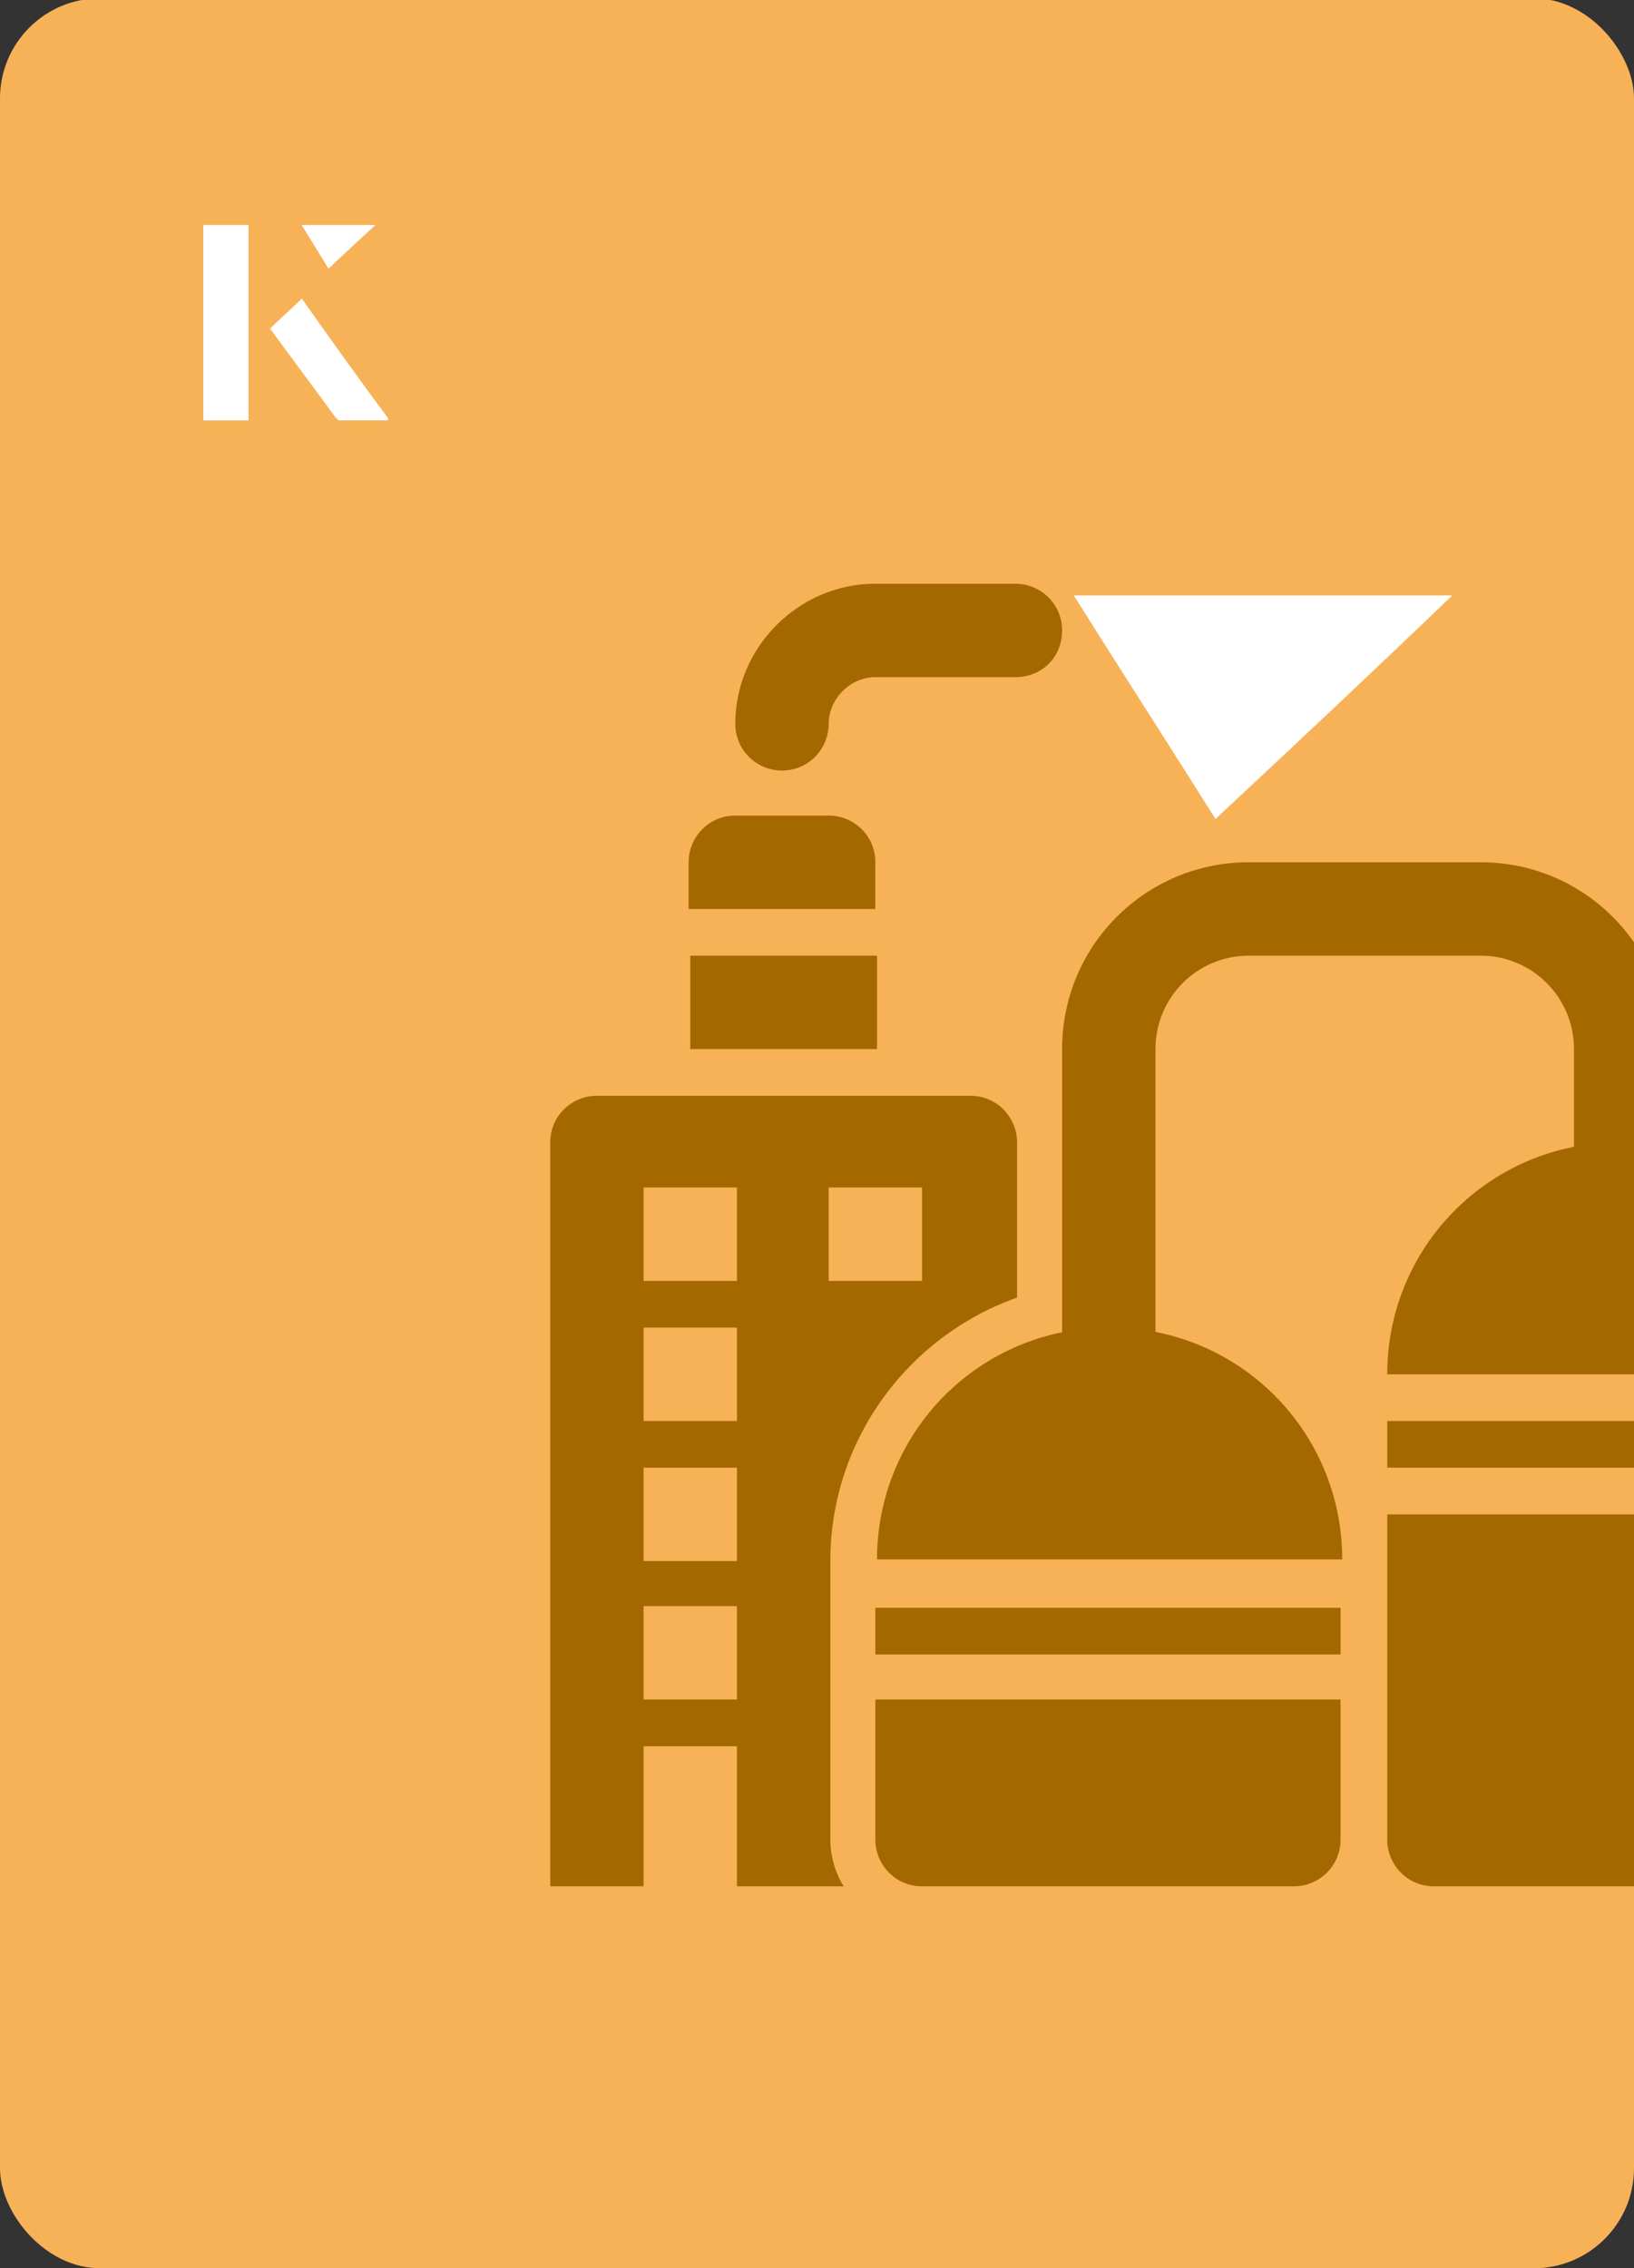
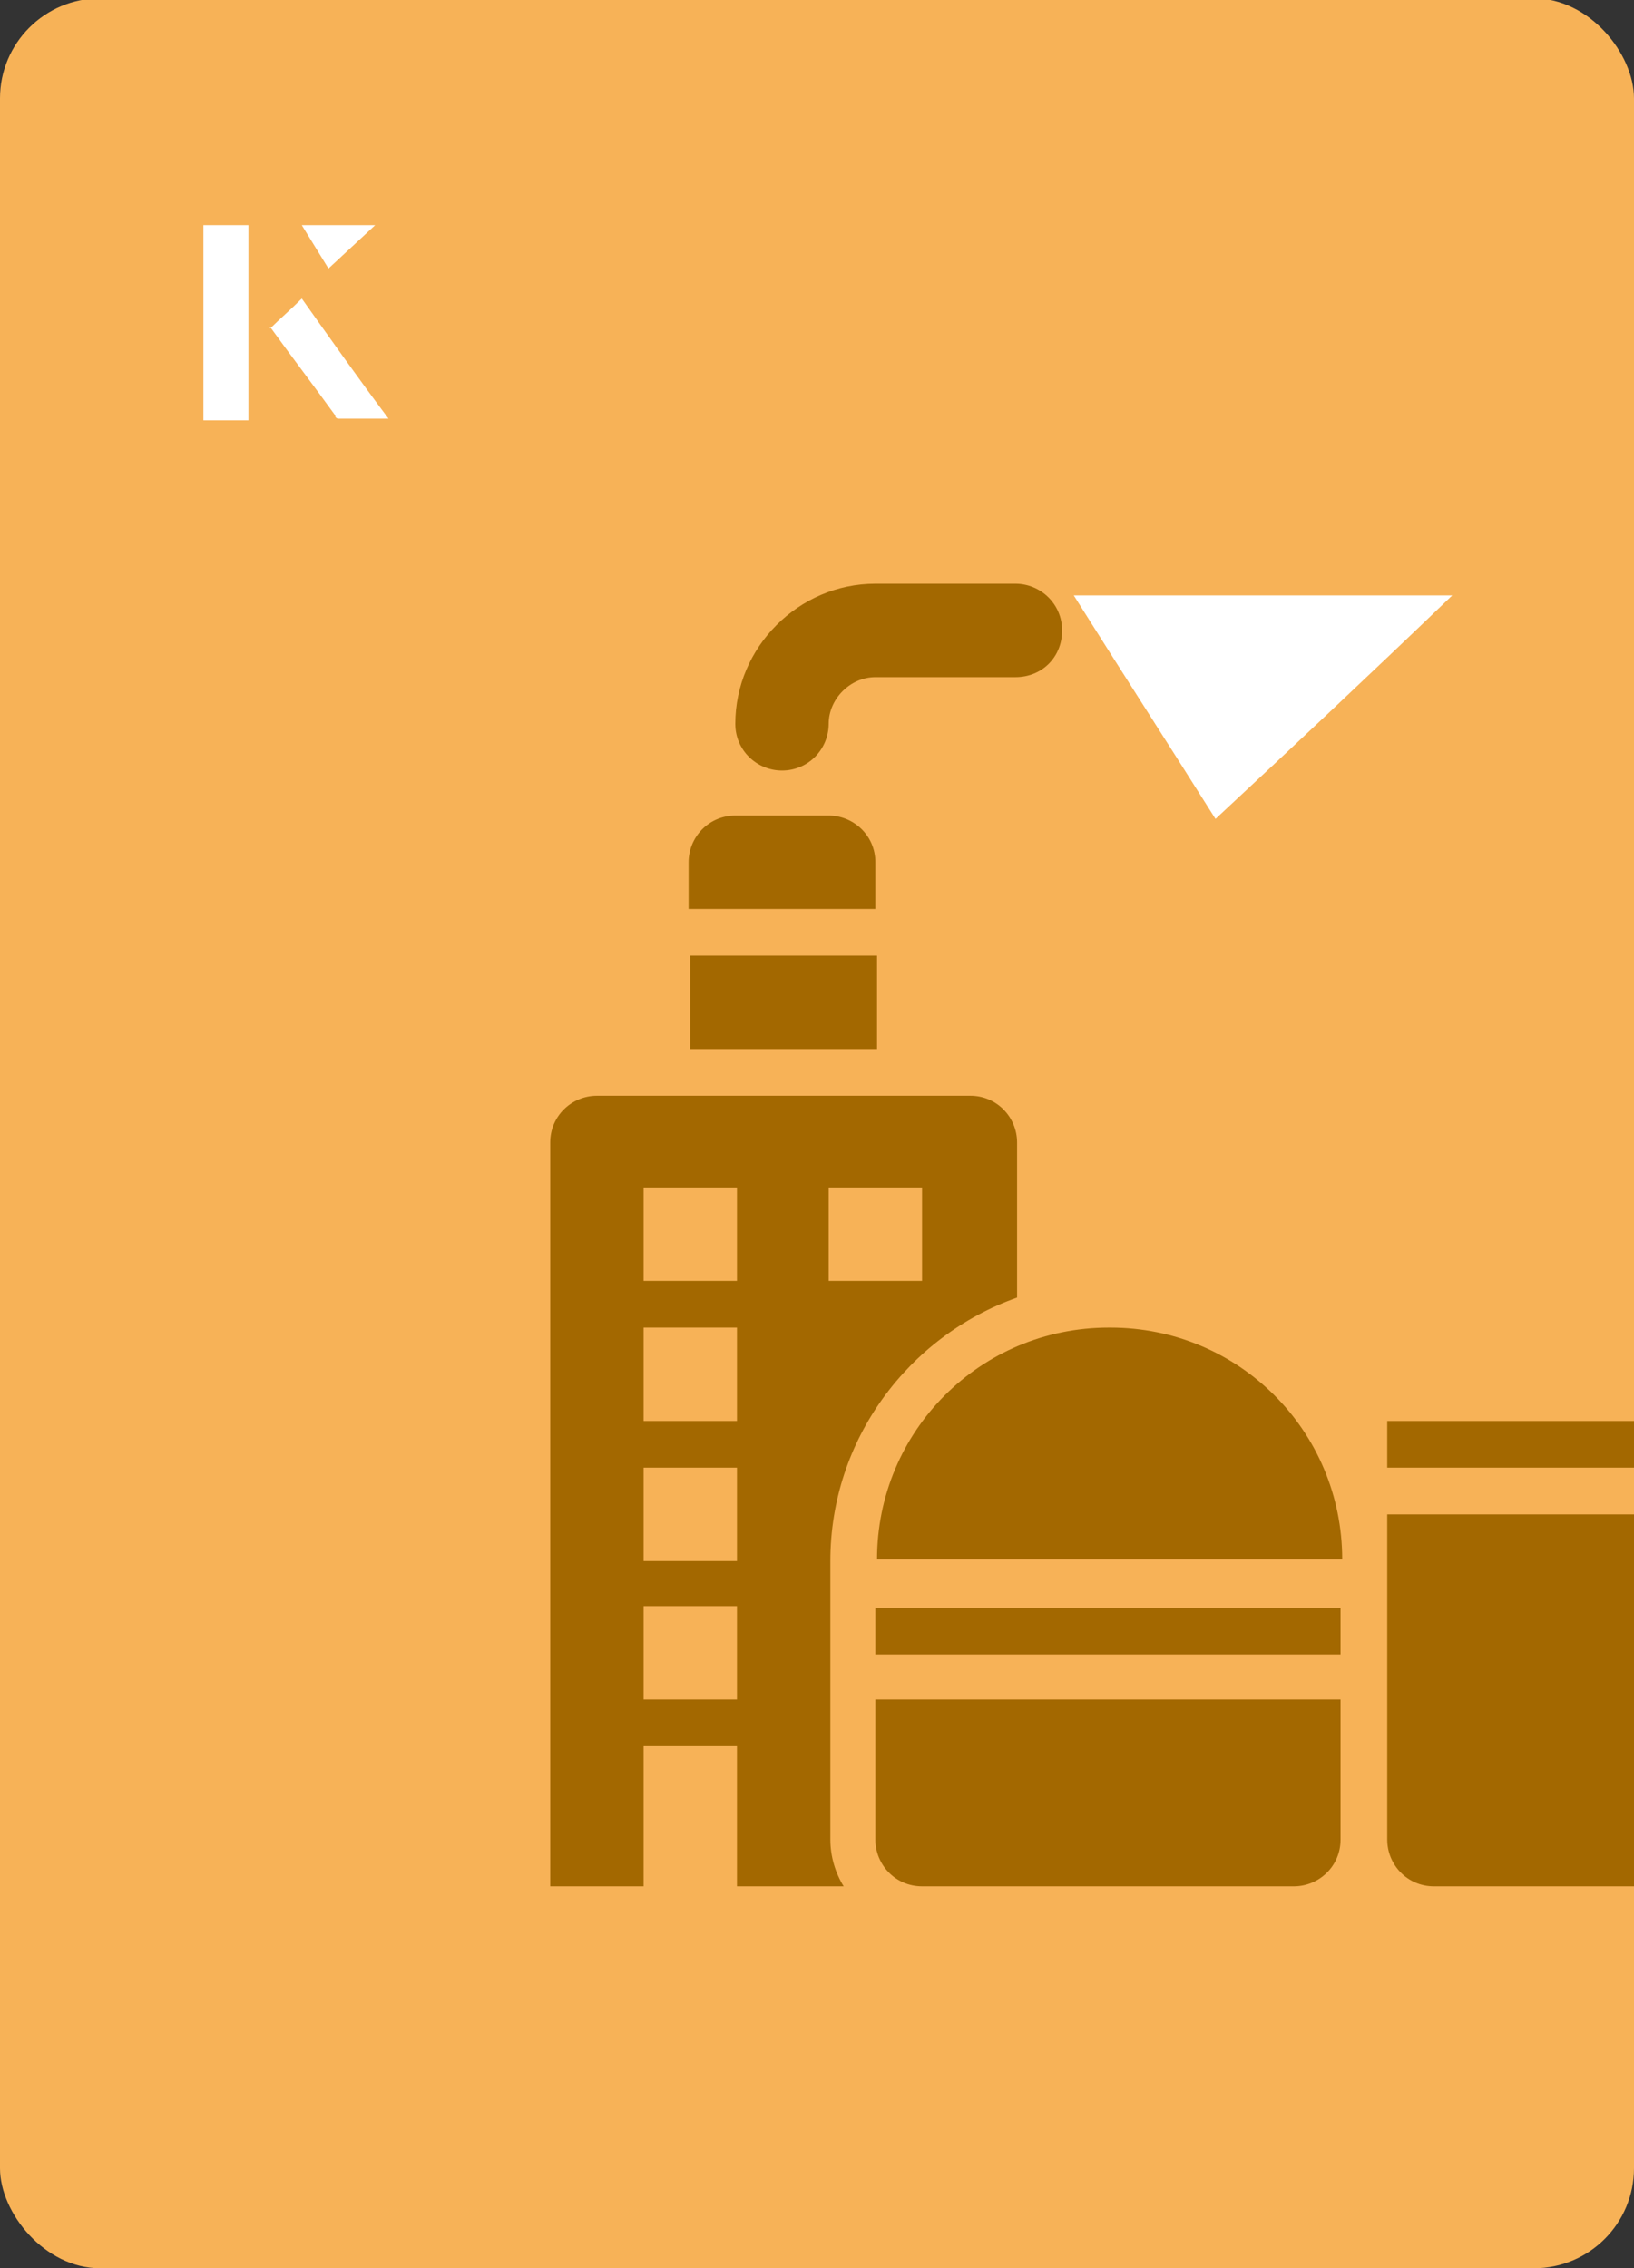
<svg xmlns="http://www.w3.org/2000/svg" id="Layer_1" viewBox="0 0 98 136">
  <rect x="0" y="0" width="98" height="136" fill="#333333" stroke="none" />
  <defs>
    <clipPath id="clippath">
      <rect x="0" y="0" width="98" height="136.1" rx="6" ry="6" transform="translate(98 136) rotate(-180)" style="fill:none;" />
    </clipPath>
  </defs>
  <rect x="0" y="0" width="98" height="136.1" rx="6" ry="6" transform="translate(98 136) rotate(-180)" style="fill:#f7b257;" />
  <g style="clip-path:url(#clippath);">
    <path d="M52.5,54.5h-11.2v-2.8c0-1.5,1.2-2.8,2.8-2.8h5.6c1.5,0,2.8,1.2,2.8,2.8v2.8Z" style="fill:#a36800;" />
    <path d="M41.4,57.3h11.2v5.6h-11.2v-5.6Z" style="fill:#a36800;" />
    <path d="M46.9,46.2c-1.5,0-2.8-1.2-2.8-2.8,0-4.6,3.8-8.4,8.4-8.4h8.4c1.5,0,2.8,1.2,2.8,2.8s-1.2,2.8-2.8,2.8h-8.4c-1.5,0-2.8,1.3-2.8,2.8s-1.2,2.8-2.8,2.8Z" style="fill:#a36800;" />
-     <path d="M97.1,68.5c-7.7,0-13.9,6.2-13.9,13.9h27.9c0-7.7-6.2-13.9-13.9-13.9Z" style="fill:#a36800;" />
    <path d="M83.2,85.2h27.9v2.8h-27.9v-2.8Z" style="fill:#a36800;" />
    <path d="M83.2,90.8v19.5c0,1.5,1.2,2.8,2.8,2.8h22.3c1.5,0,2.8-1.2,2.8-2.8v-19.5h-27.9Z" style="fill:#a36800;" />
    <path d="M52.5,96.4h27.9v2.8h-27.9v-2.8Z" style="fill:#a36800;" />
    <path d="M66.5,79.6c-7.7,0-13.9,6.2-13.9,13.9h27.9c0-7.7-6.2-13.9-13.9-13.9Z" style="fill:#a36800;" />
    <path d="M52.5,101.9v8.4c0,1.5,1.2,2.8,2.8,2.8h22.3c1.5,0,2.8-1.2,2.8-2.8v-8.4h-27.9Z" style="fill:#a36800;" />
-     <path d="M66.5,85.2c-1.5,0-2.8-1.2-2.8-2.8v-19.5c0-6.2,5-11.2,11.2-11.2h13.9c6.2,0,11.2,5,11.2,11.2v8.4c0,1.5-1.2,2.8-2.8,2.8s-2.8-1.2-2.8-2.8v-8.4c0-3.1-2.5-5.6-5.6-5.6h-13.9c-3.1,0-5.6,2.5-5.6,5.6v19.5c0,1.5-1.2,2.8-2.8,2.8Z" style="fill:#a36800;" />
    <path d="M58.1,65.7h-22.3c-1.5,0-2.8,1.2-2.8,2.8v44.6h5.6v-8.4h5.6v8.4h6.4c-.5-.8-.8-1.8-.8-2.8v-16.7c0-7.3,4.7-13.5,11.2-15.8v-9.3c0-1.5-1.2-2.8-2.8-2.8ZM44.2,101.9h-5.6v-5.6h5.6v5.6ZM44.2,93.6h-5.6v-5.6h5.6v5.6ZM44.2,85.2h-5.6v-5.6h5.6v5.6ZM44.2,76.8h-5.6v-5.6h5.6v5.6ZM55.3,76.8h-5.6v-5.6h5.6v5.6Z" style="fill:#a36800;" />
  </g>
  <path d="M72.9,49.1c-2.9-4.6-5.8-9.1-8.5-13.4h22.7c-5,4.8-9.9,9.4-14.2,13.4Z" style="fill:#fff;" />
-   <path d="M14.9,13.5h-2.7v11.7h2.7v-11.7ZM16.2,19.7c1.3,1.8,2.6,3.5,3.9,5.3,0,0,.2.2.2.2,1,0,1.9,0,3,0-1.8-2.5-3.5-4.8-5.2-7.2-.7.6-1.3,1.2-1.9,1.8ZM19.7,16.1c.8-.8,1.8-1.7,2.8-2.6h-4.4c.5.8,1.1,1.7,1.6,2.6Z" style="fill:#fff;" />
  <path d="M14.9,13.5v11.7h-2.7v-11.7h2.7Z" style="fill:#fff;" />
  <path d="M16.2,19.7c.6-.6,1.2-1.1,1.9-1.8,1.7,2.4,3.4,4.8,5.2,7.2-1.1,0-2,0-3,0,0,0-.2,0-.2-.2-1.3-1.8-2.6-3.5-3.9-5.3Z" style="fill:#fff;" />
  <polygon points="19.7 16.1 18.1 13.5 22.5 13.5 19.7 16.1" style="fill:#fff;" />
</svg>